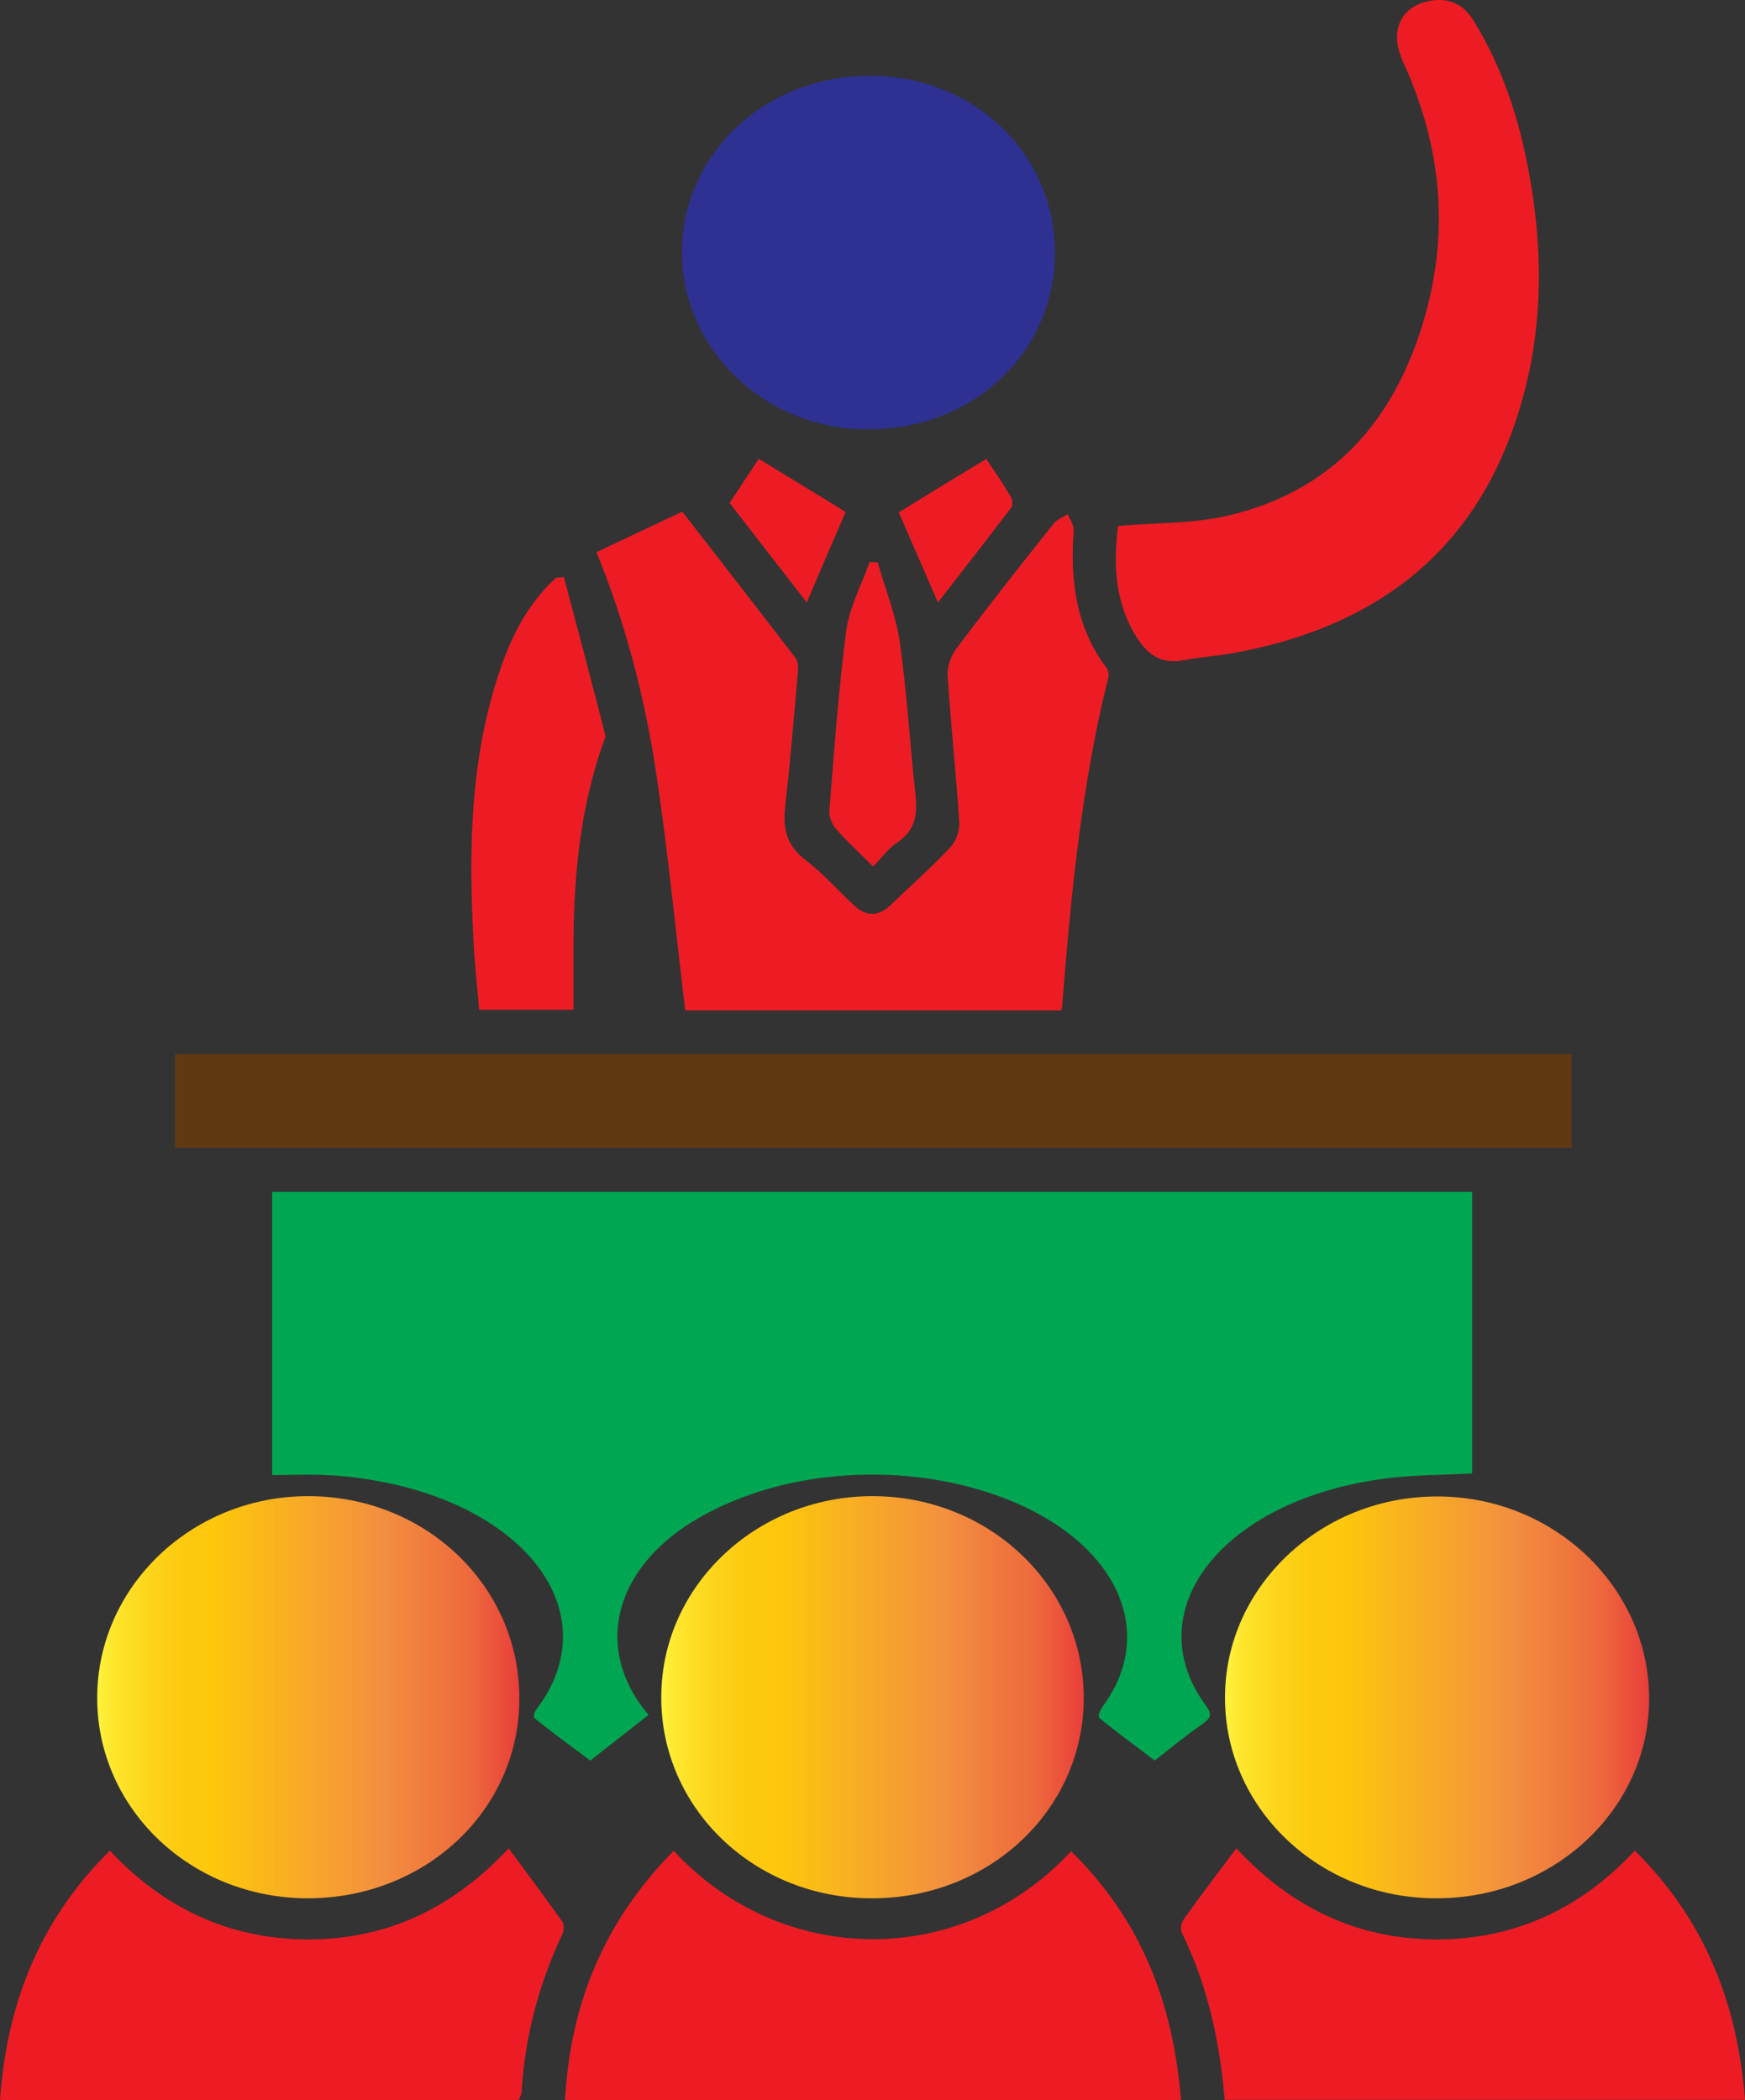
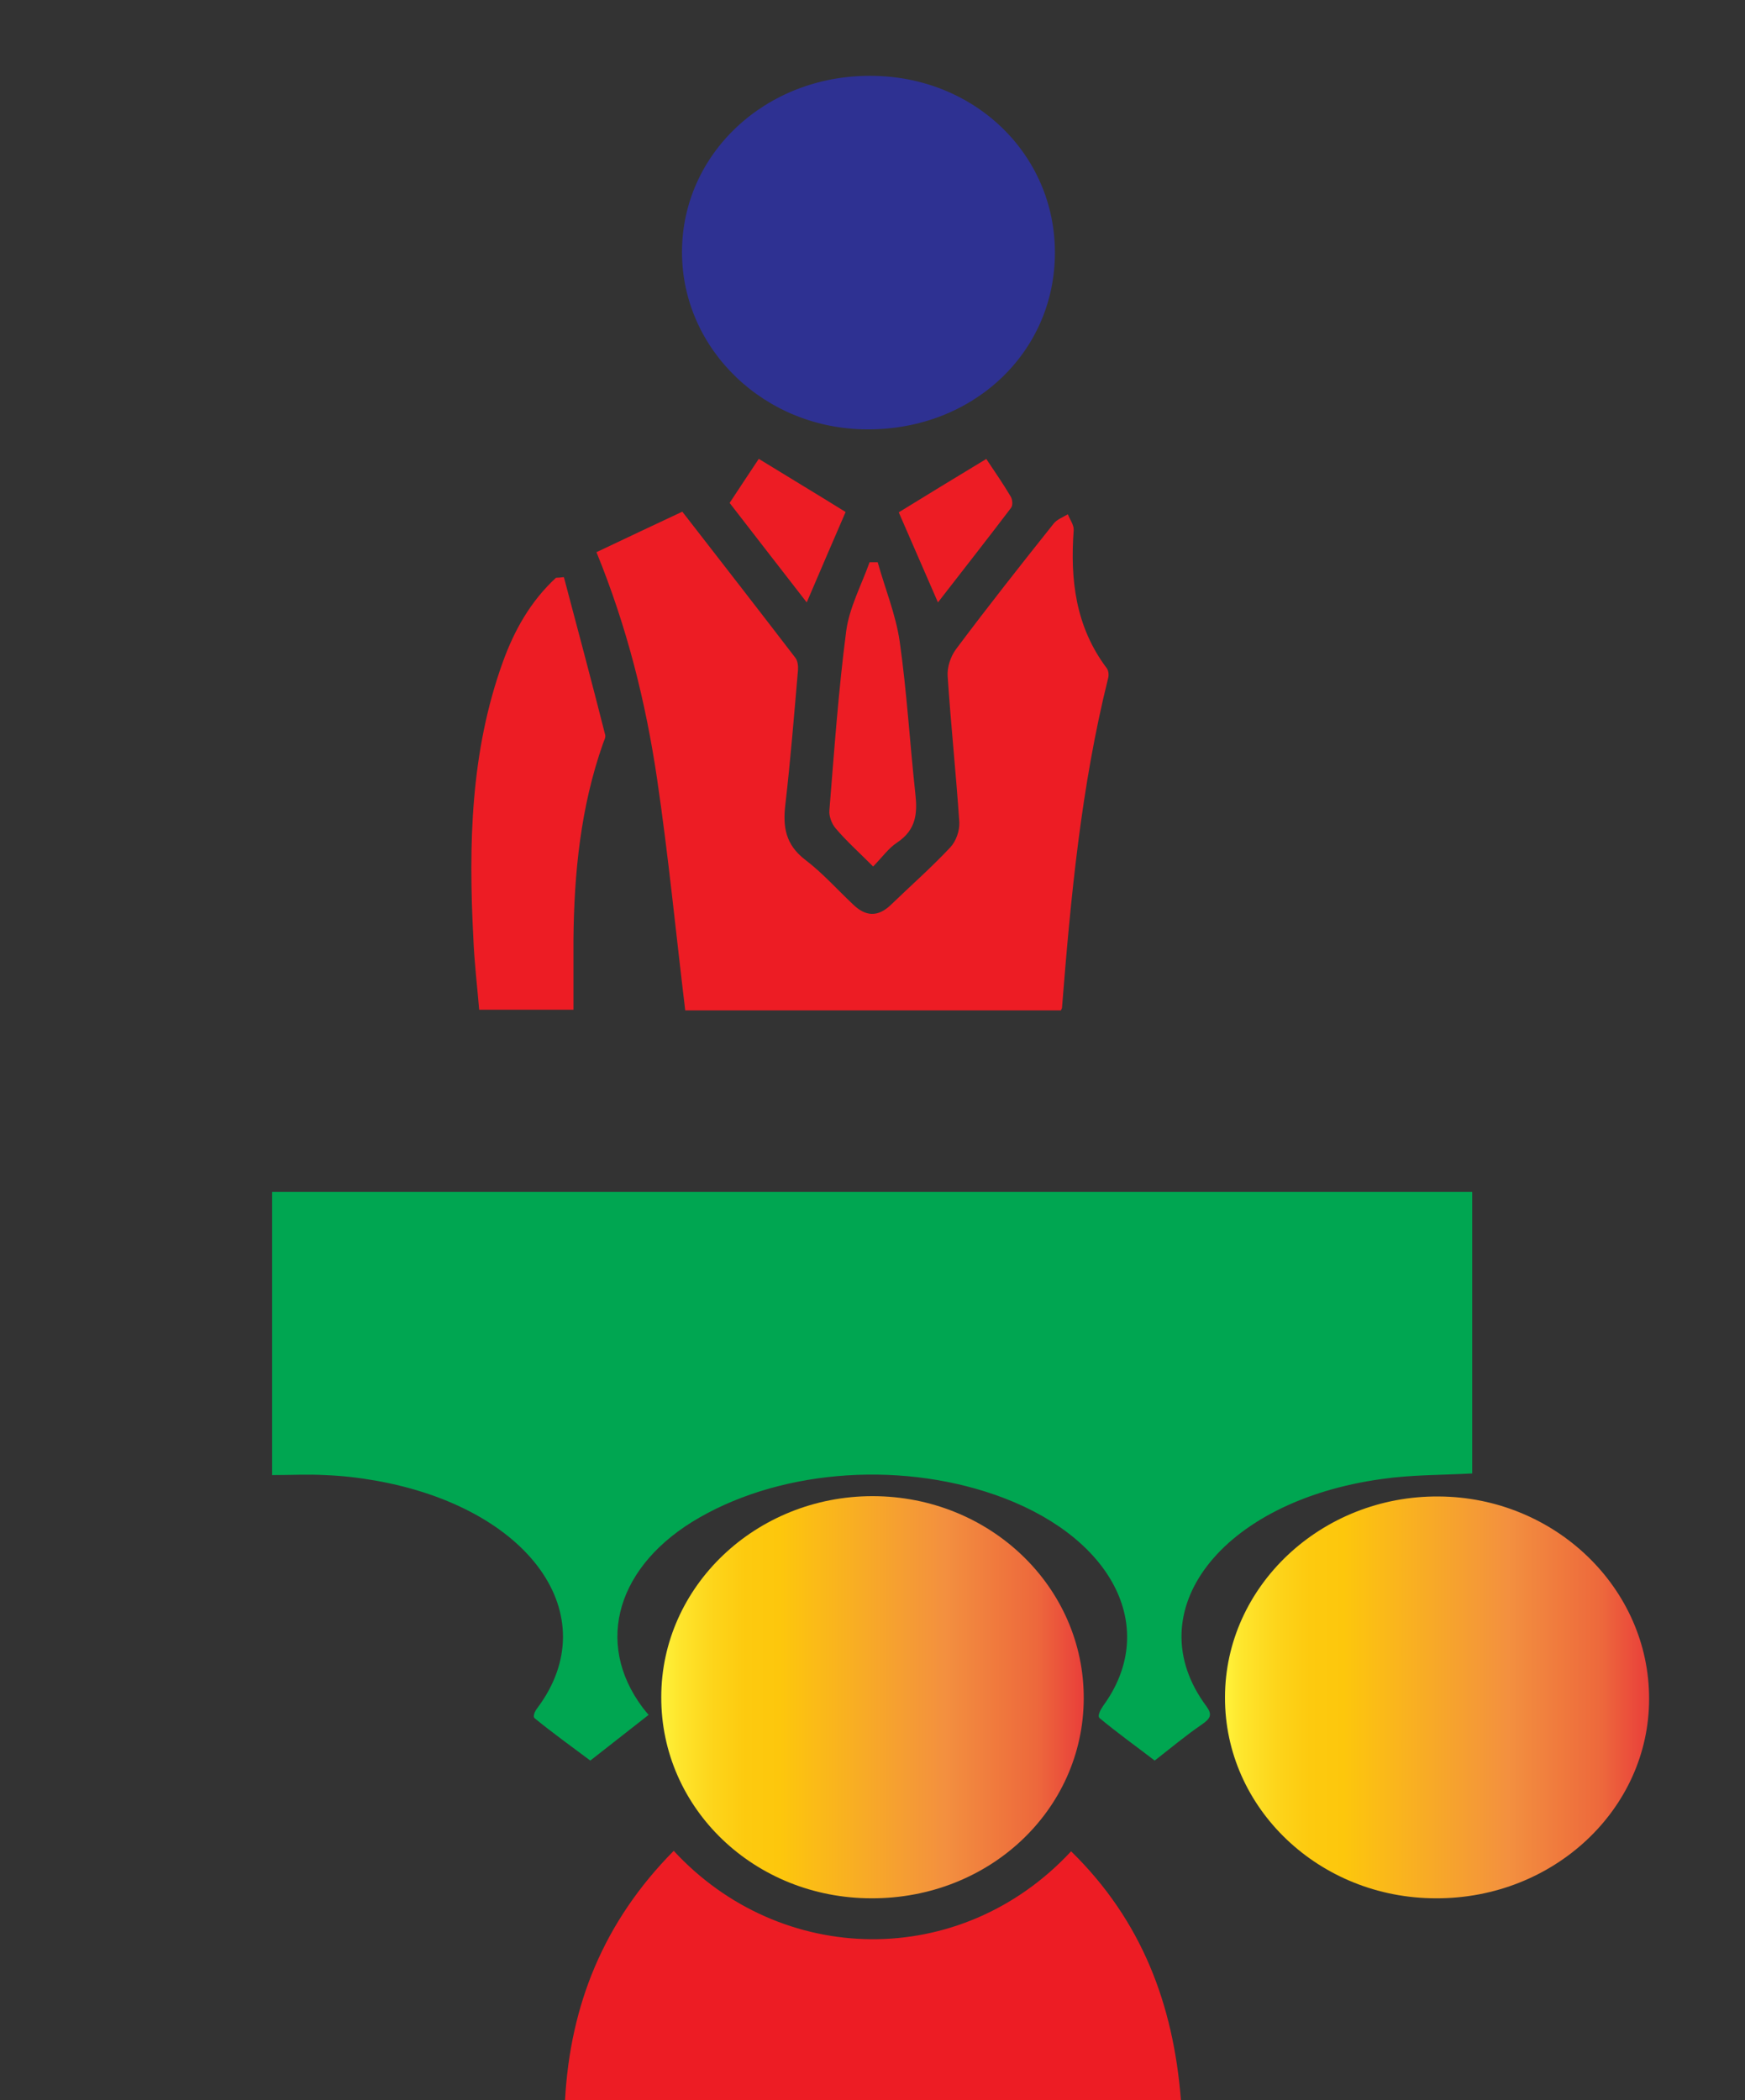
<svg xmlns="http://www.w3.org/2000/svg" xmlns:xlink="http://www.w3.org/1999/xlink" id="Layer_2" data-name="Layer 2" viewBox="0 0 53.86 64.81">
  <rect x="0" y="0" width="53.86" height="64.81" fill="#333333" stroke="none" />
  <defs>
    <style>
      .cls-1 {
        fill: url(#Orange_Yellow-2);
      }

      .cls-2 {
        fill: #2e3192;
      }

      .cls-3 {
        fill: #603913;
      }

      .cls-4 {
        fill: url(#Orange_Yellow-3);
      }

      .cls-5 {
        fill: url(#Orange_Yellow);
      }

      .cls-6 {
        fill: #ed1c24;
      }

      .cls-7 {
        fill: #00a651;
      }
    </style>
    <linearGradient id="Orange_Yellow" data-name="Orange, Yellow" x1="37.8" y1="52.37" x2="50.88" y2="52.37" gradientUnits="userSpaceOnUse">
      <stop offset="0" stop-color="#fff33b" />
      <stop offset=".04" stop-color="#fee62d" />
      <stop offset=".12" stop-color="#fdd51b" />
      <stop offset=".2" stop-color="#fdca0f" />
      <stop offset=".28" stop-color="#fdc70c" />
      <stop offset=".67" stop-color="#f3903f" />
      <stop offset=".89" stop-color="#ed683c" />
      <stop offset="1" stop-color="#e93e3a" />
    </linearGradient>
    <linearGradient id="Orange_Yellow-2" data-name="Orange, Yellow" x1="2.99" y1="52.37" x2="16.03" y2="52.37" xlink:href="#Orange_Yellow" />
    <linearGradient id="Orange_Yellow-3" data-name="Orange, Yellow" x1="20.41" y1="52.37" x2="33.45" y2="52.37" xlink:href="#Orange_Yellow" />
  </defs>
  <g id="Layer_1-2" data-name="Layer 1">
    <g>
      <path class="cls-7" d="m8.4,45.51v-8.73h37.04v8.69c-.94.05-1.88.04-2.78.17-4.97.68-7.6,4.1-5.42,7.02.18.25.13.37-.15.56-.51.35-.96.73-1.45,1.11-.56-.43-1.16-.86-1.7-1.31-.08-.07.03-.26.11-.38,1.7-2.33.38-5.09-3.06-6.41-3.02-1.15-6.75-.92-9.4.6-2.54,1.45-3.26,3.86-1.75,5.87.06.08.13.16.18.22-.61.48-1.2.94-1.8,1.41-.56-.42-1.16-.85-1.71-1.3-.08-.06,0-.23.09-.34,2.11-2.85-.25-6.16-5.01-7-.51-.09-1.03-.15-1.56-.17-.52-.03-1.05,0-1.64,0Z" />
      <path class="cls-6" d="m32.74,31.18h-11.59c-.29-2.4-.52-4.78-.87-7.15-.35-2.37-.93-4.69-1.87-6.99.89-.42,1.75-.83,2.65-1.25,1.18,1.52,2.34,3.01,3.49,4.51.07.09.09.25.08.38-.12,1.39-.23,2.77-.39,4.15-.08.68,0,1.23.61,1.7.54.41.99.92,1.48,1.38.38.37.76.4,1.16.02.61-.59,1.26-1.16,1.84-1.78.18-.19.29-.51.28-.77-.1-1.5-.26-3-.36-4.51-.02-.28.09-.61.26-.84.98-1.31,1.99-2.59,3.01-3.87.1-.13.29-.2.44-.29.06.16.19.33.18.49-.11,1.52.05,2.97,1.02,4.26.06.08.07.22.04.32-.83,3.34-1.15,6.74-1.42,10.15,0,.02-.01.04-.04.1Z" />
-       <path class="cls-3" d="m48.51,32.53v2.89H5.4v-2.89h43.1Z" />
      <path class="cls-5" d="m44.32,58.58c-3.6,0-6.52-2.78-6.51-6.2,0-3.43,2.98-6.23,6.6-6.2,3.58.02,6.5,2.83,6.49,6.25,0,3.4-2.95,6.16-6.57,6.15Z" />
-       <path class="cls-1" d="m16.03,52.42c0,3.44-2.9,6.16-6.53,6.16-3.61,0-6.51-2.77-6.5-6.2.01-3.43,2.93-6.21,6.51-6.21,3.63,0,6.53,2.78,6.52,6.25Z" />
      <path class="cls-4" d="m20.41,52.37c0-3.42,2.93-6.2,6.52-6.2,3.62,0,6.54,2.8,6.52,6.26-.02,3.43-2.92,6.16-6.55,6.15-3.61,0-6.5-2.77-6.49-6.21Z" />
      <path class="cls-6" d="m20.79,57.11c3.3,3.58,8.85,3.7,12.27.02,2.19,2.14,3.16,4.74,3.39,7.68h-19.01c.16-2.94,1.19-5.51,3.36-7.7Z" />
      <path class="cls-2" d="m32.56,7.8c0,3.08-2.53,5.46-5.78,5.45-3.17,0-5.73-2.46-5.73-5.47,0-3.04,2.58-5.45,5.81-5.44,3.2,0,5.71,2.41,5.7,5.47Z" />
-       <path class="cls-6" d="m15.7,57.04c.59.8,1.14,1.53,1.66,2.27.06.08.04.26,0,.37-.73,1.55-1.16,3.17-1.26,4.86,0,.09-.06.18-.09.27H0c.21-2.94,1.19-5.52,3.39-7.7,1.64,1.75,3.65,2.73,6.11,2.74,2.46,0,4.48-.97,6.2-2.81Z" />
-       <path class="cls-6" d="m50.46,57.11c2.19,2.17,3.17,4.75,3.4,7.69h-16.06c-.15-1.79-.52-3.52-1.32-5.15-.06-.11-.02-.32.06-.43.51-.71,1.04-1.41,1.62-2.18,1.7,1.82,3.71,2.8,6.17,2.81,2.46,0,4.48-.97,6.13-2.74Z" />
-       <path class="cls-6" d="m34.52,16.23c1.18-.1,2.32-.07,3.39-.32,3.27-.77,5.1-2.96,6-5.91.84-2.73.61-5.42-.58-8.04-.13-.28-.23-.6-.21-.89.04-.55.4-.92.99-1.04.61-.12,1.08.11,1.38.62.86,1.4,1.37,2.93,1.67,4.51.51,2.66.49,5.31-.4,7.9-1.38,4.06-4.39,6.33-8.74,7.1-.48.09-.97.11-1.45.21-.65.13-1.08-.1-1.43-.62-.74-1.11-.78-2.33-.63-3.53Z" />
      <path class="cls-6" d="m17.41,17.83c.43,1.62.86,3.23,1.27,4.85.02.08-.04.18-.07.27-.69,1.96-.89,3.99-.91,6.04,0,.71,0,1.42,0,2.17h-2.91c-.06-.72-.15-1.46-.18-2.21-.15-2.88-.09-5.75.91-8.52.35-.97.85-1.87,1.64-2.6.08,0,.16-.01.24-.02Z" />
      <path class="cls-6" d="m26.94,26.73c-.44-.44-.82-.78-1.15-1.17-.12-.14-.21-.38-.19-.56.15-1.85.28-3.7.52-5.54.1-.72.47-1.41.72-2.11.08,0,.17,0,.25,0,.23.82.56,1.62.68,2.45.22,1.55.31,3.11.48,4.67.07.61.04,1.13-.56,1.53-.26.17-.45.44-.74.74Z" />
      <path class="cls-6" d="m30.44,14.16c.28.42.53.78.76,1.17.05.09.07.27,0,.35-.72.95-1.46,1.89-2.25,2.91-.42-.96-.8-1.84-1.21-2.78.88-.54,1.76-1.08,2.69-1.64Z" />
      <path class="cls-6" d="m24.9,18.59c-.83-1.07-1.6-2.06-2.38-3.07.3-.46.59-.89.9-1.36.91.56,1.78,1.08,2.68,1.64-.4.92-.78,1.81-1.2,2.79Z" />
    </g>
  </g>
</svg>